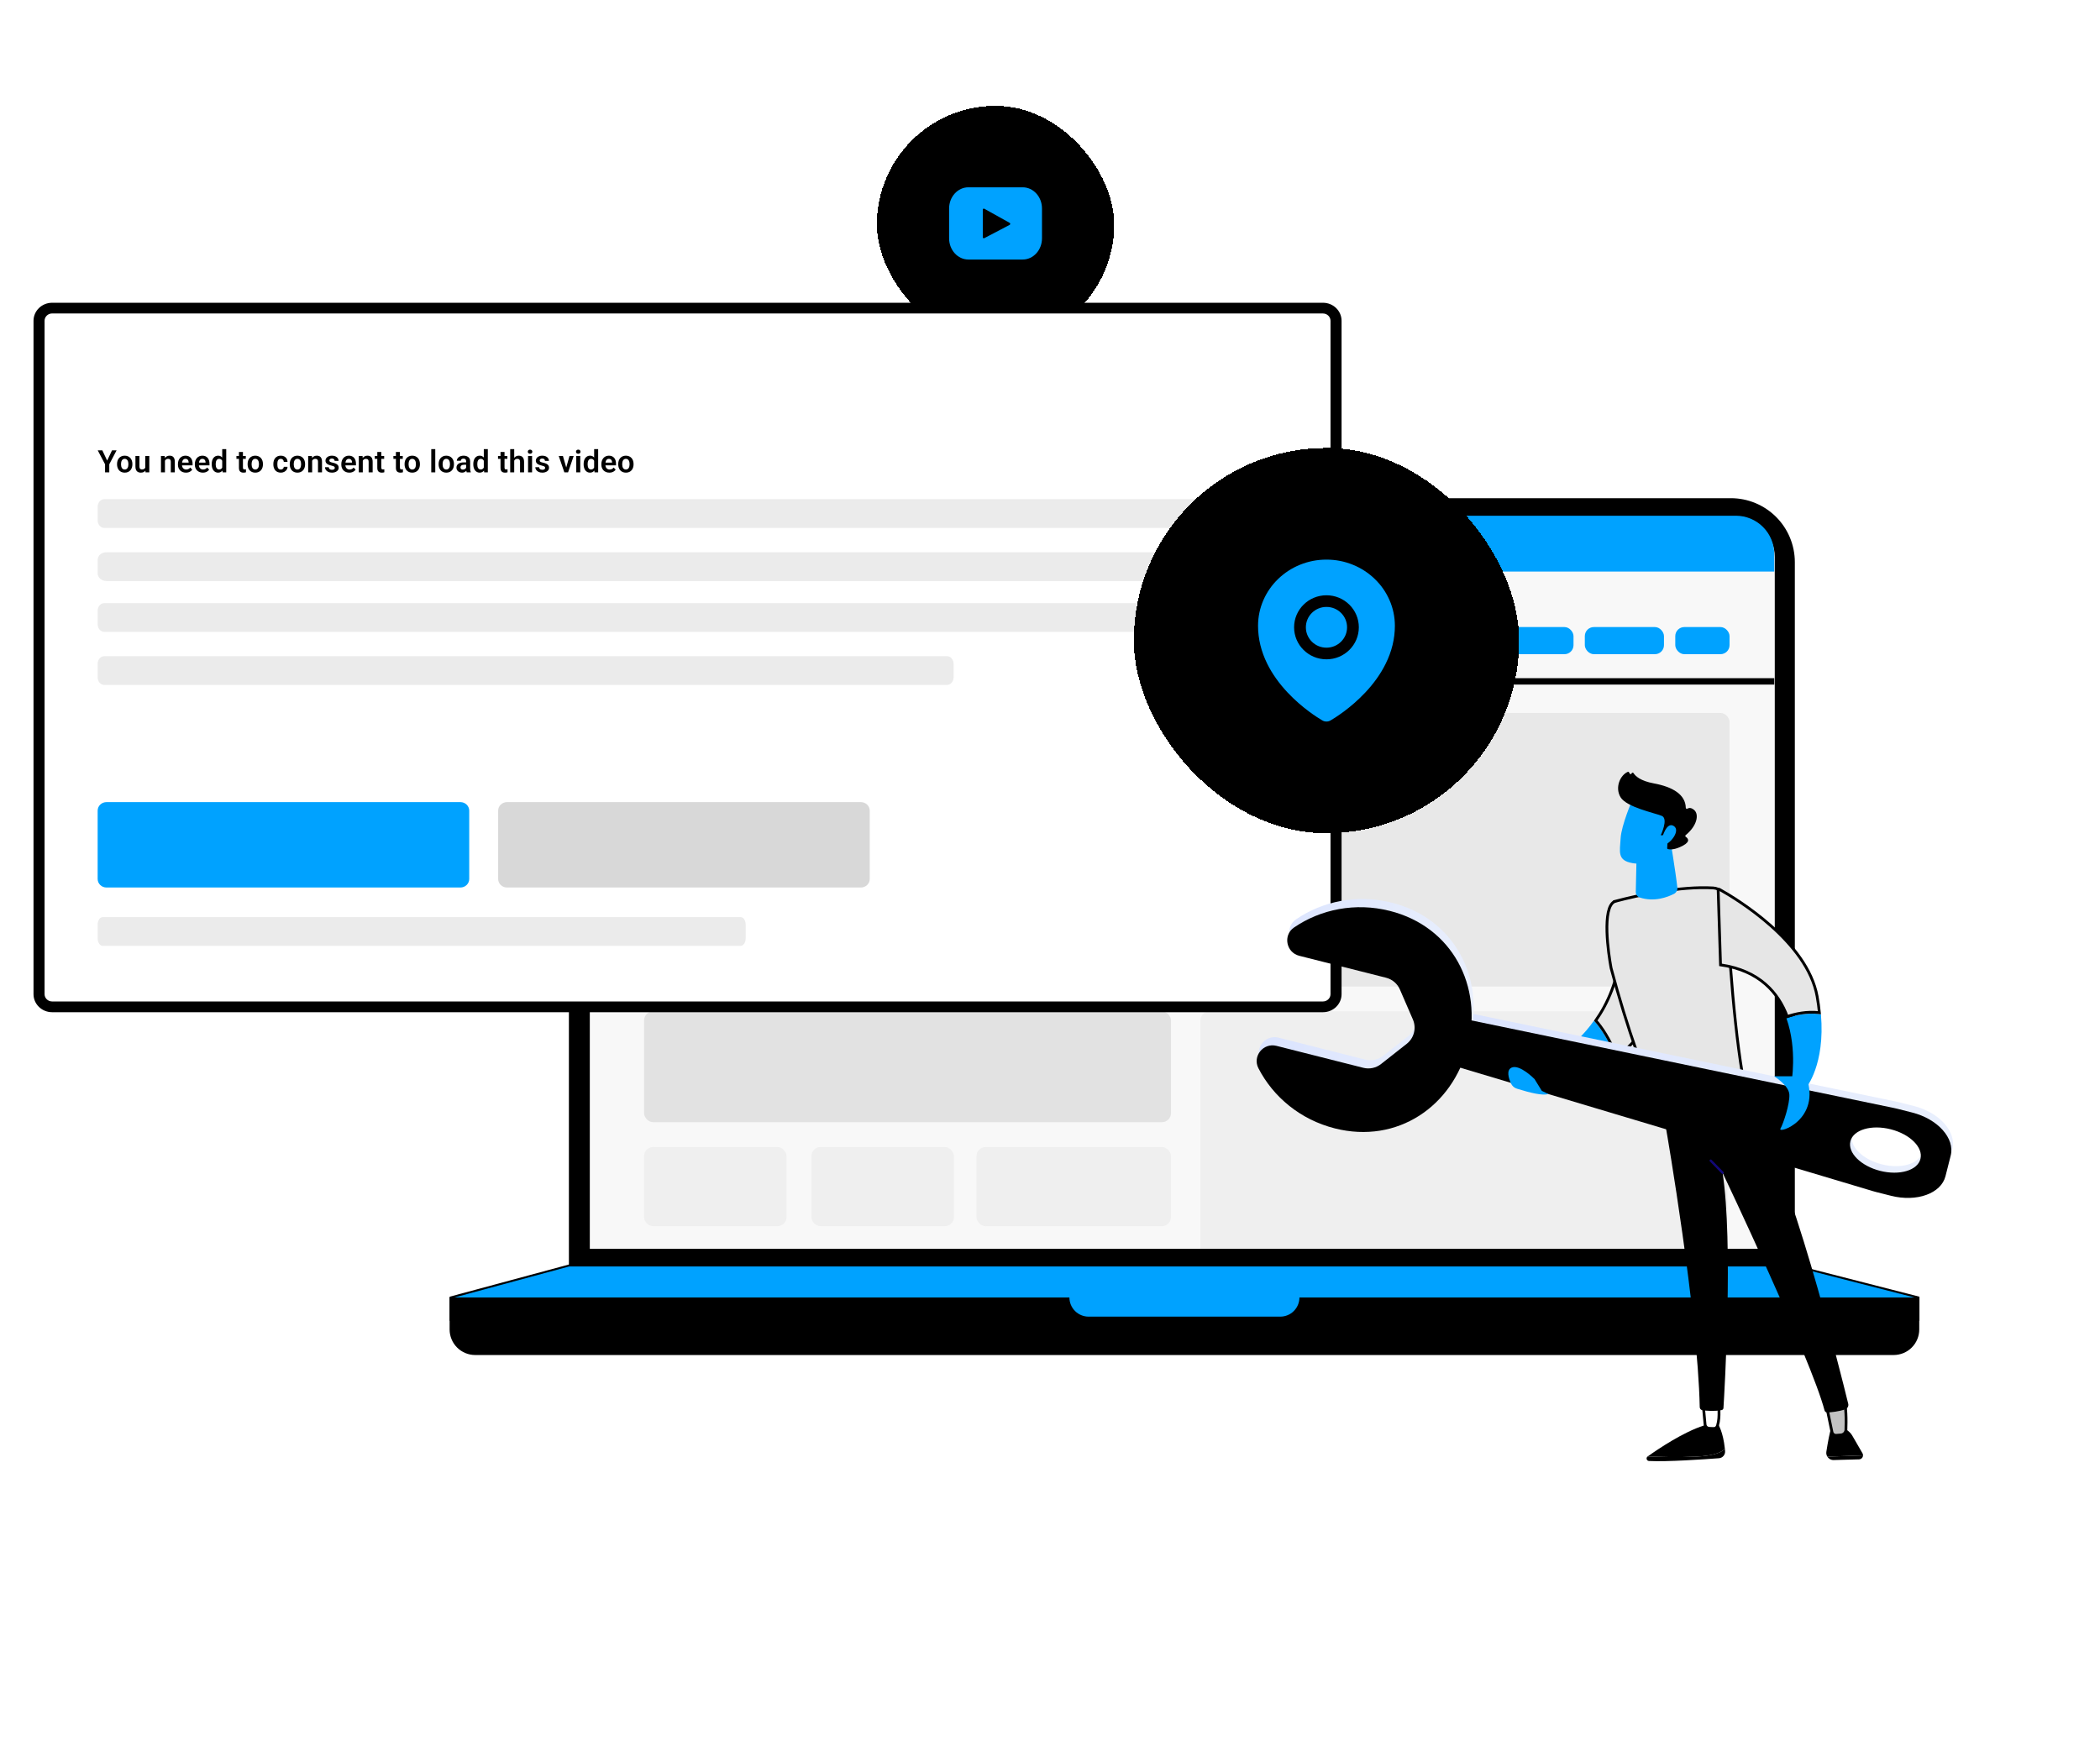
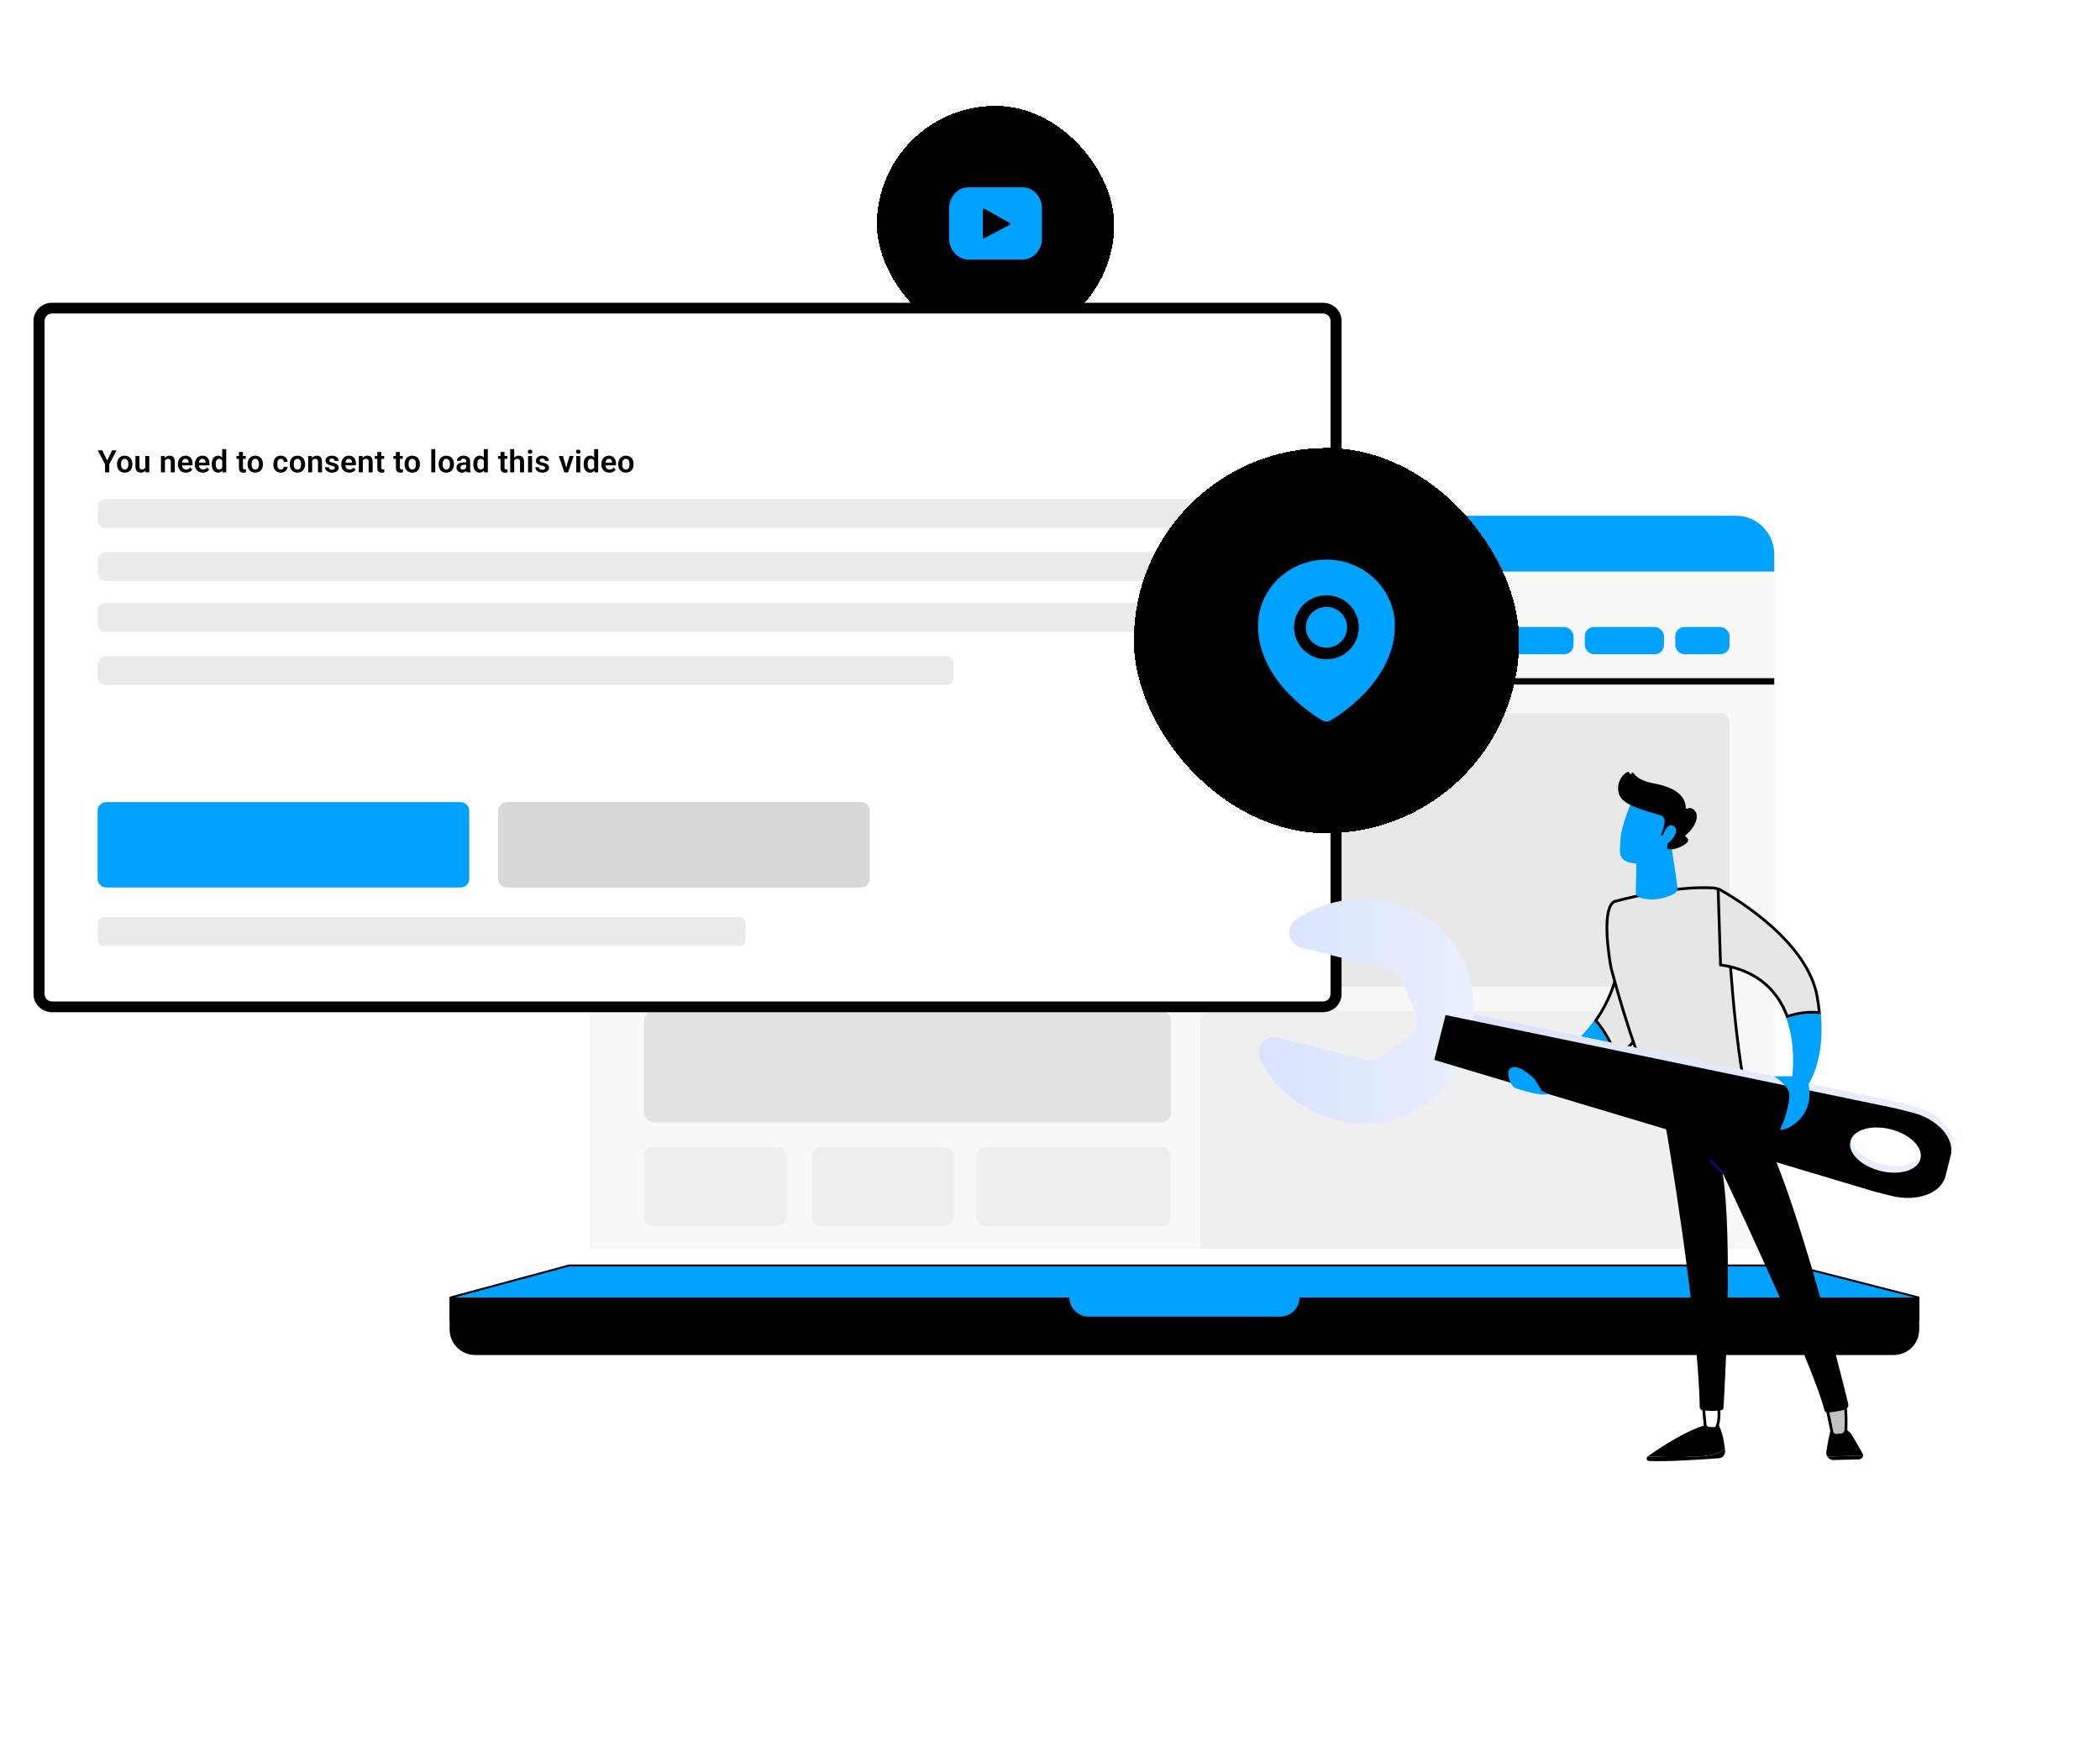
<svg xmlns="http://www.w3.org/2000/svg" width="959" height="802" viewBox="0 0 959 802" fill="none">
  <g filter="url(#filter0_ddd_104_4217)">
    <rect x="400.433" y="45.201" width="108.398" height="108.398" rx="54.199" fill="black" shape-rendering="crispEdges" />
    <path d="M467.031 82.417H442.233C437.368 82.417 433.424 86.752 433.424 92.099V105.725C433.424 111.072 437.368 115.407 442.233 115.407H467.031C471.896 115.407 475.841 111.072 475.841 105.725V92.099C475.841 86.752 471.896 82.417 467.031 82.417ZM461.073 99.575L449.475 105.655C449.166 105.817 448.809 105.57 448.809 105.193V92.653C448.809 92.271 449.175 92.024 449.485 92.196L461.083 98.656C461.428 98.849 461.422 99.392 461.073 99.575Z" fill="#00A2FF" />
  </g>
-   <path d="M259.801 256.769C259.801 252.935 260.555 249.138 262.028 245.591C263.5 242.045 265.646 238.831 268.357 236.12C271.068 233.408 274.291 231.254 277.829 229.79C281.375 228.327 285.173 227.564 289.006 227.564H790.438C794.271 227.564 798.069 228.318 801.615 229.79C805.161 231.263 808.375 233.408 811.087 236.12C813.798 238.831 815.953 242.054 817.416 245.591C818.879 249.138 819.643 252.935 819.643 256.769V578.051H259.801V256.769Z" fill="black" />
  <path d="M819.128 578.057L876.084 592.664V602.89H205.77V592.664L259.808 578.057H819.128Z" fill="#00A2FF" />
  <path d="M876.538 603.331H205.326V592.315L259.813 577.61H819.196L876.547 592.315V603.331H876.538ZM206.224 602.433H875.64V593.007L819.079 578.507H259.876L206.233 593.007V602.433H206.224Z" fill="black" />
  <path d="M216.998 618.944C215.463 618.944 213.946 618.647 212.527 618.055C211.109 617.471 209.825 616.609 208.739 615.523C207.652 614.437 206.79 613.153 206.207 611.734C205.623 610.316 205.318 608.799 205.318 607.263V592.656H488.363C488.363 594.982 489.288 597.208 490.931 598.851C492.574 600.494 494.8 601.419 497.117 601.419H584.66C586.985 601.419 589.211 600.494 590.845 598.851C592.488 597.208 593.413 594.982 593.404 592.656H876.458V607.263C876.458 608.799 876.153 610.316 875.569 611.734C874.986 613.153 874.124 614.437 873.037 615.523C871.951 616.609 870.667 617.471 869.249 618.055C867.83 618.638 866.313 618.944 864.778 618.944H216.998Z" fill="black" />
  <path d="M269.346 254.359C269.346 249.715 271.195 245.268 274.482 241.986C277.769 238.705 282.231 236.858 286.874 236.858H792.953C797.605 236.858 802.059 238.705 805.345 241.986C808.632 245.268 810.481 249.724 810.481 254.359V570.421H269.346V254.359Z" fill="#F8F8F8" />
  <path d="M269.217 253.096C269.217 248.446 271.066 243.993 274.352 240.707C277.638 237.421 282.1 235.571 286.741 235.571H792.716C795.014 235.571 797.294 236.029 799.422 236.909C801.55 237.789 803.48 239.082 805.105 240.707C806.73 242.332 808.023 244.262 808.903 246.39C809.782 248.517 810.231 250.798 810.231 253.096V261.068H269.217V253.096Z" fill="#00A2FF" />
  <path d="M295.385 244.075C295.941 244.075 296.498 244.183 297.01 244.398C297.521 244.614 297.997 244.928 298.392 245.314C298.787 245.709 299.101 246.176 299.308 246.696C299.523 247.208 299.631 247.765 299.631 248.321C299.631 248.878 299.523 249.435 299.308 249.946C299.093 250.458 298.778 250.934 298.392 251.329C297.997 251.724 297.53 252.038 297.01 252.254C296.498 252.469 295.941 252.577 295.385 252.577C294.828 252.577 294.271 252.469 293.76 252.254C293.248 252.038 292.772 251.724 292.377 251.329C291.982 250.934 291.668 250.467 291.452 249.946C291.237 249.435 291.129 248.878 291.129 248.321C291.129 247.765 291.237 247.208 291.452 246.696C291.668 246.185 291.982 245.709 292.377 245.314C292.772 244.919 293.239 244.605 293.76 244.398C294.271 244.183 294.828 244.075 295.385 244.075Z" fill="white" />
  <path d="M309.543 244.075C310.1 244.075 310.656 244.183 311.168 244.398C311.68 244.614 312.156 244.928 312.551 245.314C312.946 245.709 313.26 246.176 313.475 246.696C313.691 247.208 313.799 247.765 313.799 248.321C313.799 248.878 313.691 249.435 313.475 249.946C313.26 250.458 312.946 250.934 312.551 251.329C312.156 251.724 311.689 252.038 311.168 252.254C310.656 252.469 310.1 252.577 309.543 252.577C308.987 252.577 308.43 252.469 307.918 252.254C307.406 252.038 306.931 251.724 306.536 251.329C306.141 250.934 305.826 250.467 305.62 249.946C305.404 249.435 305.297 248.878 305.297 248.321C305.297 247.765 305.404 247.208 305.62 246.696C305.835 246.185 306.15 245.709 306.536 245.314C306.931 244.919 307.397 244.605 307.918 244.398C308.43 244.183 308.987 244.075 309.543 244.075Z" fill="white" />
  <path d="M323.727 244.075C324.283 244.075 324.84 244.183 325.352 244.398C325.863 244.614 326.339 244.928 326.734 245.314C327.129 245.709 327.444 246.176 327.65 246.696C327.866 247.208 327.973 247.765 327.973 248.321C327.973 248.878 327.866 249.435 327.65 249.946C327.435 250.458 327.12 250.934 326.734 251.329C326.339 251.724 325.872 252.038 325.352 252.254C324.84 252.469 324.283 252.577 323.727 252.577C323.17 252.577 322.613 252.469 322.102 252.254C321.59 252.038 321.114 251.724 320.719 251.329C320.324 250.934 320.01 250.467 319.803 249.946C319.588 249.435 319.48 248.878 319.48 248.321C319.48 247.765 319.588 247.208 319.803 246.696C320.019 246.185 320.333 245.709 320.719 245.314C321.114 244.919 321.581 244.605 322.102 244.398C322.613 244.183 323.17 244.075 323.727 244.075Z" fill="white" />
  <path d="M810.24 309.783H269.217V312.701H810.24V309.783Z" fill="black" />
  <path d="M293.098 278.166H319.161V289.218C319.161 296.032 313.63 301.563 306.816 301.563H305.451C298.637 301.563 293.107 296.032 293.107 289.218V278.166H293.098Z" fill="#00A2FF" />
  <rect x="294.13" y="461.987" width="240.62" height="50.602" rx="4.131" fill="#D9D9D9" fill-opacity="0.7" />
  <rect x="294.13" y="523.949" width="65.06" height="36.145" rx="4.131" fill="#D9D9D9" fill-opacity="0.3" />
  <rect x="370.55" y="523.949" width="65.06" height="36.145" rx="4.131" fill="#D9D9D9" fill-opacity="0.3" />
  <rect x="445.938" y="523.949" width="88.812" height="36.145" rx="4.131" fill="#D9D9D9" fill-opacity="0.3" />
  <path d="M548.175 466.118C548.175 463.837 550.025 461.987 552.306 461.987H784.664C786.945 461.987 788.795 463.837 788.795 466.118V570.421H548.175V466.118Z" fill="#D9D9D9" fill-opacity="0.3" />
  <rect x="331.308" y="286.428" width="127.022" height="12.392" rx="4.131" fill="#00A2FF" />
  <rect x="723.735" y="286.428" width="36.145" height="12.392" rx="4.131" fill="#00A2FF" />
  <rect x="765.043" y="286.428" width="24.785" height="12.392" rx="4.131" fill="#00A2FF" />
  <rect x="624.595" y="286.428" width="93.976" height="12.392" rx="4.131" fill="#00A2FF" />
  <rect x="293.098" y="325.671" width="496.73" height="124.957" rx="4.131" fill="#D9D9D9" fill-opacity="0.5" />
  <path d="M602.661 140.739H25.282C21.353 140.739 18.172 143.325 18.172 146.517V454.114C18.172 457.306 21.353 459.892 25.282 459.892H602.661C606.59 459.892 609.772 457.306 609.772 454.114V146.527C609.772 143.335 606.59 140.749 602.661 140.749V140.739Z" fill="white" />
  <path d="M604.146 462.356H23.798C19.111 462.356 15.303 458.67 15.303 454.124V146.527C15.303 141.992 19.111 138.295 23.798 138.295H604.156C608.843 138.295 612.651 141.982 612.651 146.527V454.124C612.651 458.659 608.843 462.356 604.156 462.356H604.146ZM23.798 143.184C21.899 143.184 20.353 144.679 20.353 146.517V454.114C20.353 455.953 21.899 457.447 23.798 457.447H604.156C606.055 457.447 607.6 455.953 607.6 454.114V146.527C607.6 144.689 606.055 143.194 604.156 143.194H23.798V143.184Z" fill="black" />
  <path d="M579.916 228.017H47.624C45.951 228.017 44.594 229.583 44.594 231.515V237.649C44.594 239.581 45.951 241.148 47.624 241.148H579.916C581.589 241.148 582.945 239.581 582.945 237.649V231.515C582.945 229.583 581.589 228.017 579.916 228.017Z" fill="#DDDDDD" fill-opacity="0.6" />
  <path d="M579.916 275.489H47.624C45.951 275.489 44.594 277.055 44.594 278.987V285.121C44.594 287.053 45.951 288.619 47.624 288.619H579.916C581.589 288.619 582.945 287.053 582.945 285.121V278.987C582.945 277.055 581.589 275.489 579.916 275.489Z" fill="#DDDDDD" fill-opacity="0.6" />
  <path d="M553.721 252.258H48.568C46.373 252.258 44.594 253.824 44.594 255.756V261.89C44.594 263.822 46.373 265.389 48.568 265.389H553.721C555.915 265.389 557.694 263.822 557.694 261.89V255.756C557.694 253.824 555.915 252.258 553.721 252.258Z" fill="#DDDDDD" fill-opacity="0.6" />
  <path d="M432.452 299.73H47.621C45.95 299.73 44.594 301.296 44.594 303.228V309.362C44.594 311.294 45.95 312.86 47.621 312.86H432.452C434.124 312.86 435.48 311.294 435.48 309.362V303.228C435.48 301.296 434.124 299.73 432.452 299.73Z" fill="#DDDDDD" fill-opacity="0.6" />
  <path d="M338.244 418.915H46.886C45.62 418.915 44.594 420.481 44.594 422.413V428.547C44.594 430.479 45.62 432.045 46.886 432.045H338.244C339.51 432.045 340.536 430.479 340.536 428.547V422.413C340.536 420.481 339.51 418.915 338.244 418.915Z" fill="#DDDDDD" fill-opacity="0.6" />
  <path d="M48.635 366.392H210.241C212.473 366.392 214.281 368.14 214.281 370.291V401.501C214.281 403.653 212.473 405.4 210.241 405.4H48.635C46.402 405.4 44.594 403.653 44.594 401.501V370.291C44.594 368.14 46.402 366.392 48.635 366.392Z" fill="#00A2FF" />
  <path d="M231.532 366.393H393.139C395.371 366.393 397.179 368.14 397.179 370.291V401.502C397.179 403.653 395.371 405.4 393.139 405.4H231.532C229.3 405.4 227.492 403.653 227.492 401.502V370.291C227.492 368.14 229.3 366.393 231.532 366.393Z" fill="#D8D8D8" />
  <path d="M494.304 418.521L489.052 413.269L487.264 415.046L494.304 422.086L509.414 406.976L507.637 405.199L494.304 418.521Z" fill="white" />
  <path d="M46.728 205.703L48.937 210.391L51.161 205.703H53.246L49.904 212.076V215.756H47.978V212.076L44.629 205.703H46.728ZM53.449 212.097V211.952C53.449 211.404 53.527 210.9 53.683 210.439C53.84 209.975 54.068 209.572 54.367 209.231C54.666 208.891 55.032 208.626 55.465 208.437C55.898 208.244 56.39 208.147 56.942 208.147C57.504 208.147 58.001 208.244 58.434 208.437C58.871 208.626 59.239 208.891 59.538 209.231C59.838 209.572 60.066 209.975 60.222 210.439C60.379 210.9 60.457 211.404 60.457 211.952V212.097C60.457 212.64 60.379 213.144 60.222 213.609C60.066 214.069 59.838 214.472 59.538 214.817C59.239 215.158 58.873 215.422 58.441 215.611C58.008 215.8 57.513 215.894 56.956 215.894C56.404 215.894 55.909 215.8 55.472 215.611C55.034 215.422 54.666 215.158 54.367 214.817C54.068 214.472 53.84 214.069 53.683 213.609C53.527 213.144 53.449 212.64 53.449 212.097ZM55.272 211.952V212.097C55.272 212.423 55.304 212.729 55.368 213.015C55.433 213.3 55.532 213.551 55.665 213.767C55.798 213.984 55.971 214.154 56.183 214.278C56.399 214.398 56.657 214.458 56.956 214.458C57.251 214.458 57.504 214.398 57.716 214.278C57.927 214.154 58.1 213.984 58.233 213.767C58.372 213.551 58.473 213.3 58.537 213.015C58.602 212.729 58.634 212.423 58.634 212.097V211.952C58.634 211.629 58.602 211.328 58.537 211.047C58.473 210.762 58.372 210.511 58.233 210.294C58.1 210.074 57.925 209.901 57.709 209.777C57.497 209.648 57.242 209.583 56.942 209.583C56.648 209.583 56.395 209.648 56.183 209.777C55.971 209.901 55.798 210.074 55.665 210.294C55.532 210.511 55.433 210.762 55.368 211.047C55.304 211.328 55.272 211.629 55.272 211.952ZM66.342 213.982V208.285H68.179V215.756H66.453L66.342 213.982ZM66.577 212.435L67.143 212.421C67.143 212.923 67.088 213.385 66.977 213.809C66.867 214.232 66.694 214.601 66.46 214.914C66.229 215.222 65.937 215.464 65.583 215.639C65.228 215.809 64.809 215.894 64.326 215.894C63.958 215.894 63.622 215.843 63.318 215.742C63.014 215.636 62.752 215.473 62.531 215.252C62.315 215.026 62.147 214.739 62.027 214.389C61.907 214.034 61.847 213.609 61.847 213.112V208.285H63.67V213.125C63.67 213.374 63.698 213.581 63.753 213.747C63.813 213.912 63.893 214.048 63.995 214.154C64.1 214.255 64.222 214.329 64.361 214.375C64.503 214.416 64.655 214.437 64.816 214.437C65.258 214.437 65.606 214.35 65.859 214.175C66.117 213.995 66.301 213.756 66.411 213.457C66.522 213.153 66.577 212.812 66.577 212.435ZM75.33 209.88V215.756H73.507V208.285H75.22L75.33 209.88ZM75.04 211.751H74.502C74.506 211.208 74.58 210.716 74.723 210.274C74.865 209.832 75.066 209.452 75.323 209.135C75.586 208.817 75.897 208.573 76.255 208.403C76.615 208.232 77.015 208.147 77.457 208.147C77.816 208.147 78.14 208.198 78.43 208.299C78.72 208.4 78.969 208.561 79.176 208.782C79.388 209.003 79.549 209.293 79.659 209.652C79.775 210.007 79.832 210.444 79.832 210.964V215.756H77.995V210.95C77.995 210.61 77.945 210.341 77.844 210.143C77.747 209.945 77.604 209.804 77.415 209.721C77.231 209.639 77.004 209.597 76.732 209.597C76.451 209.597 76.205 209.655 75.993 209.77C75.786 209.88 75.611 210.034 75.468 210.232C75.33 210.43 75.224 210.658 75.151 210.916C75.077 211.174 75.04 211.452 75.04 211.751ZM84.91 215.894C84.343 215.894 83.835 215.802 83.384 215.618C82.933 215.434 82.548 215.178 82.231 214.851C81.918 214.52 81.676 214.136 81.506 213.698C81.34 213.257 81.257 212.782 81.257 212.276V212C81.257 211.425 81.34 210.902 81.506 210.433C81.671 209.958 81.906 209.551 82.21 209.21C82.514 208.87 82.877 208.607 83.301 208.423C83.724 208.239 84.192 208.147 84.702 208.147C85.232 208.147 85.699 208.237 86.104 208.416C86.509 208.591 86.847 208.84 87.119 209.162C87.391 209.484 87.595 209.871 87.734 210.322C87.872 210.769 87.941 211.263 87.941 211.807V212.573H82.086V211.316H86.145V211.178C86.136 210.888 86.081 210.624 85.98 210.384C85.879 210.14 85.722 209.947 85.51 209.804C85.299 209.657 85.025 209.583 84.689 209.583C84.417 209.583 84.18 209.643 83.977 209.763C83.779 209.878 83.614 210.044 83.48 210.26C83.351 210.472 83.255 210.725 83.19 211.019C83.126 211.314 83.094 211.641 83.094 212V212.276C83.094 212.589 83.135 212.879 83.218 213.146C83.305 213.413 83.432 213.645 83.598 213.843C83.768 214.037 83.971 214.189 84.205 214.299C84.445 214.405 84.716 214.458 85.02 214.458C85.402 214.458 85.747 214.384 86.056 214.237C86.369 214.085 86.64 213.862 86.871 213.567L87.789 214.52C87.632 214.75 87.421 214.971 87.153 215.183C86.891 215.395 86.574 215.567 86.201 215.701C85.828 215.83 85.397 215.894 84.91 215.894ZM92.632 215.894C92.065 215.894 91.557 215.802 91.106 215.618C90.654 215.434 90.27 215.178 89.953 214.851C89.639 214.52 89.398 214.136 89.228 213.698C89.062 213.257 88.979 212.782 88.979 212.276V212C88.979 211.425 89.062 210.902 89.228 210.433C89.393 209.958 89.628 209.551 89.932 209.21C90.236 208.87 90.599 208.607 91.023 208.423C91.446 208.239 91.913 208.147 92.424 208.147C92.954 208.147 93.421 208.237 93.826 208.416C94.231 208.591 94.569 208.84 94.841 209.162C95.113 209.484 95.317 209.871 95.456 210.322C95.594 210.769 95.663 211.263 95.663 211.807V212.573H89.808V211.316H93.867V211.178C93.858 210.888 93.803 210.624 93.702 210.384C93.6 210.14 93.444 209.947 93.232 209.804C93.02 209.657 92.747 209.583 92.411 209.583C92.139 209.583 91.902 209.643 91.699 209.763C91.501 209.878 91.336 210.044 91.202 210.26C91.073 210.472 90.977 210.725 90.912 211.019C90.848 211.314 90.816 211.641 90.816 212V212.276C90.816 212.589 90.857 212.879 90.94 213.146C91.027 213.413 91.154 213.645 91.32 213.843C91.49 214.037 91.692 214.189 91.927 214.299C92.167 214.405 92.438 214.458 92.742 214.458C93.124 214.458 93.469 214.384 93.778 214.237C94.091 214.085 94.362 213.862 94.592 213.567L95.511 214.52C95.354 214.75 95.142 214.971 94.876 215.183C94.613 215.395 94.296 215.567 93.923 215.701C93.55 215.83 93.119 215.894 92.632 215.894ZM101.479 214.168V205.151H103.316V215.756H101.658L101.479 214.168ZM96.68 212.11V211.965C96.68 211.395 96.745 210.877 96.874 210.412C97.007 209.942 97.2 209.54 97.454 209.204C97.707 208.868 98.013 208.607 98.372 208.423C98.736 208.239 99.147 208.147 99.608 208.147C100.054 208.147 100.443 208.237 100.775 208.416C101.111 208.596 101.396 208.851 101.631 209.183C101.87 209.514 102.061 209.908 102.204 210.364C102.347 210.815 102.45 211.312 102.515 211.855V212.248C102.45 212.778 102.347 213.263 102.204 213.705C102.061 214.147 101.87 214.534 101.631 214.865C101.396 215.192 101.111 215.445 100.775 215.625C100.439 215.804 100.045 215.894 99.594 215.894C99.138 215.894 98.729 215.8 98.365 215.611C98.006 215.422 97.7 215.158 97.447 214.817C97.198 214.476 97.007 214.076 96.874 213.616C96.745 213.155 96.68 212.654 96.68 212.11ZM98.51 211.965V212.11C98.51 212.433 98.538 212.734 98.593 213.015C98.648 213.296 98.738 213.544 98.862 213.761C98.986 213.972 99.145 214.138 99.338 214.258C99.536 214.377 99.776 214.437 100.057 214.437C100.416 214.437 100.71 214.359 100.94 214.202C101.175 214.041 101.357 213.823 101.486 213.547C101.615 213.266 101.698 212.95 101.734 212.601V211.517C101.716 211.24 101.668 210.985 101.589 210.75C101.516 210.515 101.41 210.313 101.272 210.143C101.138 209.972 100.973 209.839 100.775 209.742C100.577 209.645 100.342 209.597 100.07 209.597C99.79 209.597 99.55 209.659 99.352 209.784C99.154 209.903 98.993 210.071 98.869 210.288C98.745 210.504 98.653 210.755 98.593 211.04C98.538 211.326 98.51 211.634 98.51 211.965ZM112.248 208.285V209.597H107.968V208.285H112.248ZM109.114 206.449H110.943V213.602C110.943 213.823 110.973 213.993 111.033 214.113C111.093 214.232 111.183 214.313 111.303 214.354C111.422 214.396 111.565 214.416 111.731 214.416C111.85 214.416 111.961 214.41 112.062 214.396C112.163 214.382 112.248 214.368 112.317 214.354L112.324 215.721C112.172 215.772 112 215.814 111.807 215.846C111.618 215.878 111.404 215.894 111.164 215.894C110.755 215.894 110.396 215.825 110.087 215.687C109.779 215.544 109.54 215.316 109.369 215.003C109.199 214.686 109.114 214.267 109.114 213.747V206.449ZM113.073 212.097V211.952C113.073 211.404 113.151 210.9 113.307 210.439C113.464 209.975 113.692 209.572 113.991 209.231C114.29 208.891 114.656 208.626 115.089 208.437C115.522 208.244 116.014 208.147 116.566 208.147C117.128 208.147 117.625 208.244 118.058 208.437C118.495 208.626 118.863 208.891 119.163 209.231C119.462 209.572 119.69 209.975 119.846 210.439C120.003 210.9 120.081 211.404 120.081 211.952V212.097C120.081 212.64 120.003 213.144 119.846 213.609C119.69 214.069 119.462 214.472 119.163 214.817C118.863 215.158 118.497 215.422 118.065 215.611C117.632 215.8 117.137 215.894 116.58 215.894C116.028 215.894 115.533 215.8 115.096 215.611C114.658 215.422 114.29 215.158 113.991 214.817C113.692 214.472 113.464 214.069 113.307 213.609C113.151 213.144 113.073 212.64 113.073 212.097ZM114.896 211.952V212.097C114.896 212.423 114.928 212.729 114.992 213.015C115.057 213.3 115.156 213.551 115.289 213.767C115.423 213.984 115.595 214.154 115.807 214.278C116.023 214.398 116.281 214.458 116.58 214.458C116.875 214.458 117.128 214.398 117.34 214.278C117.551 214.154 117.724 213.984 117.858 213.767C117.996 213.551 118.097 213.3 118.161 213.015C118.226 212.729 118.258 212.423 118.258 212.097V211.952C118.258 211.629 118.226 211.328 118.161 211.047C118.097 210.762 117.996 210.511 117.858 210.294C117.724 210.074 117.549 209.901 117.333 209.777C117.121 209.648 116.866 209.583 116.566 209.583C116.272 209.583 116.019 209.648 115.807 209.777C115.595 209.901 115.423 210.074 115.289 210.294C115.156 210.511 115.057 210.762 114.992 211.047C114.928 211.328 114.896 211.629 114.896 211.952ZM128.22 214.458C128.478 214.458 128.708 214.407 128.91 214.306C129.113 214.205 129.274 214.062 129.394 213.878C129.518 213.694 129.585 213.48 129.594 213.236H131.313C131.304 213.742 131.161 214.196 130.885 214.596C130.609 214.996 130.24 215.314 129.78 215.549C129.324 215.779 128.814 215.894 128.247 215.894C127.672 215.894 127.17 215.797 126.742 215.604C126.314 215.411 125.957 215.141 125.672 214.796C125.391 214.451 125.179 214.051 125.037 213.595C124.899 213.139 124.83 212.651 124.83 212.131V211.91C124.83 211.39 124.899 210.902 125.037 210.446C125.179 209.991 125.391 209.59 125.672 209.245C125.957 208.9 126.314 208.63 126.742 208.437C127.17 208.244 127.67 208.147 128.24 208.147C128.843 208.147 129.373 208.265 129.829 208.499C130.289 208.734 130.648 209.065 130.906 209.494C131.168 209.922 131.304 210.426 131.313 211.006H129.594C129.585 210.739 129.525 210.499 129.414 210.288C129.304 210.076 129.147 209.906 128.945 209.777C128.742 209.648 128.496 209.583 128.206 209.583C127.898 209.583 127.64 209.648 127.433 209.777C127.23 209.906 127.071 210.083 126.956 210.308C126.846 210.529 126.767 210.778 126.721 211.054C126.68 211.326 126.659 211.611 126.659 211.91V212.131C126.659 212.435 126.68 212.725 126.721 213.001C126.767 213.277 126.846 213.526 126.956 213.747C127.071 213.963 127.23 214.136 127.433 214.265C127.64 214.393 127.902 214.458 128.22 214.458ZM132.317 212.097V211.952C132.317 211.404 132.395 210.9 132.552 210.439C132.708 209.975 132.936 209.572 133.235 209.231C133.534 208.891 133.9 208.626 134.333 208.437C134.766 208.244 135.258 208.147 135.811 208.147C136.372 208.147 136.869 208.244 137.302 208.437C137.739 208.626 138.107 208.891 138.407 209.231C138.706 209.572 138.934 209.975 139.09 210.439C139.247 210.9 139.325 211.404 139.325 211.952V212.097C139.325 212.64 139.247 213.144 139.09 213.609C138.934 214.069 138.706 214.472 138.407 214.817C138.107 215.158 137.741 215.422 137.309 215.611C136.876 215.8 136.381 215.894 135.824 215.894C135.272 215.894 134.777 215.8 134.34 215.611C133.903 215.422 133.534 215.158 133.235 214.817C132.936 214.472 132.708 214.069 132.552 213.609C132.395 213.144 132.317 212.64 132.317 212.097ZM134.14 211.952V212.097C134.14 212.423 134.172 212.729 134.236 213.015C134.301 213.3 134.4 213.551 134.533 213.767C134.667 213.984 134.839 214.154 135.051 214.278C135.267 214.398 135.525 214.458 135.824 214.458C136.119 214.458 136.372 214.398 136.584 214.278C136.796 214.154 136.968 213.984 137.102 213.767C137.24 213.551 137.341 213.3 137.405 213.015C137.47 212.729 137.502 212.423 137.502 212.097V211.952C137.502 211.629 137.47 211.328 137.405 211.047C137.341 210.762 137.24 210.511 137.102 210.294C136.968 210.074 136.793 209.901 136.577 209.777C136.365 209.648 136.11 209.583 135.811 209.583C135.516 209.583 135.263 209.648 135.051 209.777C134.839 209.901 134.667 210.074 134.533 210.294C134.4 210.511 134.301 210.762 134.236 211.047C134.172 211.328 134.14 211.629 134.14 211.952ZM142.552 209.88V215.756H140.729V208.285H142.442L142.552 209.88ZM142.262 211.751H141.723C141.728 211.208 141.802 210.716 141.944 210.274C142.087 209.832 142.287 209.452 142.545 209.135C142.807 208.817 143.118 208.573 143.477 208.403C143.836 208.232 144.237 208.147 144.679 208.147C145.038 208.147 145.362 208.198 145.652 208.299C145.942 208.4 146.191 208.561 146.398 208.782C146.61 209.003 146.771 209.293 146.881 209.652C146.996 210.007 147.054 210.444 147.054 210.964V215.756H145.217V210.95C145.217 210.61 145.167 210.341 145.065 210.143C144.969 209.945 144.826 209.804 144.637 209.721C144.453 209.639 144.225 209.597 143.954 209.597C143.673 209.597 143.427 209.655 143.215 209.77C143.008 209.88 142.833 210.034 142.69 210.232C142.552 210.43 142.446 210.658 142.372 210.916C142.299 211.174 142.262 211.452 142.262 211.751ZM152.884 213.712C152.884 213.556 152.842 213.415 152.76 213.291C152.677 213.167 152.52 213.054 152.29 212.953C152.065 212.847 151.733 212.748 151.296 212.656C150.909 212.573 150.552 212.469 150.226 212.345C149.899 212.221 149.618 212.071 149.383 211.896C149.149 211.717 148.964 211.507 148.831 211.268C148.702 211.024 148.638 210.743 148.638 210.426C148.638 210.117 148.704 209.827 148.838 209.556C148.971 209.279 149.165 209.038 149.418 208.831C149.671 208.619 149.979 208.453 150.343 208.334C150.707 208.209 151.116 208.147 151.572 208.147C152.207 208.147 152.753 208.251 153.208 208.458C153.669 208.665 154.021 208.95 154.265 209.314C154.509 209.673 154.631 210.078 154.631 210.529H152.808C152.808 210.331 152.762 210.152 152.67 209.991C152.582 209.83 152.447 209.701 152.262 209.604C152.078 209.503 151.846 209.452 151.565 209.452C151.312 209.452 151.098 209.494 150.923 209.576C150.753 209.659 150.624 209.767 150.536 209.901C150.449 210.034 150.405 210.182 150.405 210.343C150.405 210.462 150.428 210.571 150.474 210.667C150.525 210.759 150.605 210.845 150.716 210.923C150.826 211.001 150.976 211.072 151.165 211.137C151.358 211.201 151.595 211.263 151.876 211.323C152.433 211.434 152.918 211.581 153.333 211.765C153.752 211.945 154.078 212.184 154.313 212.483C154.548 212.782 154.665 213.164 154.665 213.629C154.665 213.961 154.594 214.265 154.451 214.541C154.309 214.812 154.101 215.049 153.83 215.252C153.558 215.454 153.234 215.613 152.856 215.728C152.479 215.839 152.053 215.894 151.579 215.894C150.893 215.894 150.313 215.772 149.839 215.528C149.365 215.28 149.006 214.967 148.762 214.589C148.518 214.207 148.396 213.811 148.396 213.402H150.143C150.157 213.692 150.235 213.924 150.378 214.099C150.52 214.274 150.7 214.4 150.916 214.479C151.137 214.552 151.369 214.589 151.613 214.589C151.89 214.589 152.122 214.552 152.311 214.479C152.5 214.4 152.642 214.297 152.739 214.168C152.836 214.034 152.884 213.883 152.884 213.712ZM159.522 215.894C158.956 215.894 158.447 215.802 157.996 215.618C157.545 215.434 157.16 215.178 156.843 214.851C156.53 214.52 156.288 214.136 156.118 213.698C155.952 213.257 155.869 212.782 155.869 212.276V212C155.869 211.425 155.952 210.902 156.118 210.433C156.284 209.958 156.518 209.551 156.822 209.21C157.126 208.87 157.49 208.607 157.913 208.423C158.337 208.239 158.804 208.147 159.315 208.147C159.844 208.147 160.311 208.237 160.716 208.416C161.121 208.591 161.46 208.84 161.731 209.162C162.003 209.484 162.208 209.871 162.346 210.322C162.484 210.769 162.553 211.263 162.553 211.807V212.573H156.698V211.316H160.758V211.178C160.749 210.888 160.693 210.624 160.592 210.384C160.491 210.14 160.334 209.947 160.123 209.804C159.911 209.657 159.637 209.583 159.301 209.583C159.029 209.583 158.792 209.643 158.59 209.763C158.392 209.878 158.226 210.044 158.093 210.26C157.964 210.472 157.867 210.725 157.803 211.019C157.738 211.314 157.706 211.641 157.706 212V212.276C157.706 212.589 157.747 212.879 157.83 213.146C157.918 213.413 158.044 213.645 158.21 213.843C158.38 214.037 158.583 214.189 158.818 214.299C159.057 214.405 159.329 214.458 159.632 214.458C160.014 214.458 160.36 214.384 160.668 214.237C160.981 214.085 161.253 213.862 161.483 213.567L162.401 214.52C162.245 214.75 162.033 214.971 161.766 215.183C161.503 215.395 161.186 215.567 160.813 215.701C160.44 215.83 160.01 215.894 159.522 215.894ZM165.676 209.88V215.756H163.854V208.285H165.566L165.676 209.88ZM165.386 211.751H164.848C164.853 211.208 164.926 210.716 165.069 210.274C165.212 209.832 165.412 209.452 165.67 209.135C165.932 208.817 166.243 208.573 166.602 208.403C166.961 208.232 167.361 208.147 167.803 208.147C168.162 208.147 168.487 208.198 168.777 208.299C169.067 208.4 169.315 208.561 169.522 208.782C169.734 209.003 169.895 209.293 170.006 209.652C170.121 210.007 170.178 210.444 170.178 210.964V215.756H168.342V210.95C168.342 210.61 168.291 210.341 168.19 210.143C168.093 209.945 167.95 209.804 167.762 209.721C167.578 209.639 167.35 209.597 167.078 209.597C166.797 209.597 166.551 209.655 166.339 209.77C166.132 209.88 165.957 210.034 165.815 210.232C165.676 210.43 165.571 210.658 165.497 210.916C165.423 211.174 165.386 211.452 165.386 211.751ZM175.435 208.285V209.597H171.154V208.285H175.435ZM172.301 206.449H174.13V213.602C174.13 213.823 174.16 213.993 174.22 214.113C174.28 214.232 174.37 214.313 174.489 214.354C174.609 214.396 174.752 214.416 174.917 214.416C175.037 214.416 175.148 214.41 175.249 214.396C175.35 214.382 175.435 214.368 175.504 214.354L175.511 215.721C175.359 215.772 175.187 215.814 174.993 215.846C174.805 215.878 174.591 215.894 174.351 215.894C173.942 215.894 173.583 215.825 173.274 215.687C172.966 215.544 172.726 215.316 172.556 215.003C172.386 214.686 172.301 214.267 172.301 213.747V206.449ZM183.933 208.285V209.597H179.652V208.285H183.933ZM180.799 206.449H182.628V213.602C182.628 213.823 182.658 213.993 182.718 214.113C182.778 214.232 182.868 214.313 182.987 214.354C183.107 214.396 183.25 214.416 183.415 214.416C183.535 214.416 183.645 214.41 183.747 214.396C183.848 214.382 183.933 214.368 184.002 214.354L184.009 215.721C183.857 215.772 183.685 215.814 183.491 215.846C183.303 215.878 183.089 215.894 182.849 215.894C182.439 215.894 182.08 215.825 181.772 215.687C181.464 215.544 181.224 215.316 181.054 215.003C180.884 214.686 180.799 214.267 180.799 213.747V206.449ZM184.757 212.097V211.952C184.757 211.404 184.836 210.9 184.992 210.439C185.149 209.975 185.377 209.572 185.676 209.231C185.975 208.891 186.341 208.626 186.774 208.437C187.206 208.244 187.699 208.147 188.251 208.147C188.813 208.147 189.31 208.244 189.743 208.437C190.18 208.626 190.548 208.891 190.847 209.231C191.146 209.572 191.374 209.975 191.531 210.439C191.687 210.9 191.766 211.404 191.766 211.952V212.097C191.766 212.64 191.687 213.144 191.531 213.609C191.374 214.069 191.146 214.472 190.847 214.817C190.548 215.158 190.182 215.422 189.749 215.611C189.317 215.8 188.822 215.894 188.265 215.894C187.713 215.894 187.218 215.8 186.781 215.611C186.343 215.422 185.975 215.158 185.676 214.817C185.377 214.472 185.149 214.069 184.992 213.609C184.836 213.144 184.757 212.64 184.757 212.097ZM186.58 211.952V212.097C186.58 212.423 186.613 212.729 186.677 213.015C186.741 213.3 186.84 213.551 186.974 213.767C187.107 213.984 187.28 214.154 187.492 214.278C187.708 214.398 187.966 214.458 188.265 214.458C188.56 214.458 188.813 214.398 189.024 214.278C189.236 214.154 189.409 213.984 189.542 213.767C189.68 213.551 189.782 213.3 189.846 213.015C189.911 212.729 189.943 212.423 189.943 212.097V211.952C189.943 211.629 189.911 211.328 189.846 211.047C189.782 210.762 189.68 210.511 189.542 210.294C189.409 210.074 189.234 209.901 189.018 209.777C188.806 209.648 188.55 209.583 188.251 209.583C187.957 209.583 187.703 209.648 187.492 209.777C187.28 209.901 187.107 210.074 186.974 210.294C186.84 210.511 186.741 210.762 186.677 211.047C186.613 211.328 186.58 211.629 186.58 211.952ZM198.772 205.151V215.756H196.942V205.151H198.772ZM200.301 212.097V211.952C200.301 211.404 200.379 210.9 200.535 210.439C200.692 209.975 200.92 209.572 201.219 209.231C201.518 208.891 201.884 208.626 202.317 208.437C202.75 208.244 203.242 208.147 203.794 208.147C204.356 208.147 204.853 208.244 205.286 208.437C205.723 208.626 206.091 208.891 206.391 209.231C206.69 209.572 206.918 209.975 207.074 210.439C207.231 210.9 207.309 211.404 207.309 211.952V212.097C207.309 212.64 207.231 213.144 207.074 213.609C206.918 214.069 206.69 214.472 206.391 214.817C206.091 215.158 205.725 215.422 205.293 215.611C204.86 215.8 204.365 215.894 203.808 215.894C203.256 215.894 202.761 215.8 202.324 215.611C201.886 215.422 201.518 215.158 201.219 214.817C200.92 214.472 200.692 214.069 200.535 213.609C200.379 213.144 200.301 212.64 200.301 212.097ZM202.123 211.952V212.097C202.123 212.423 202.156 212.729 202.22 213.015C202.285 213.3 202.384 213.551 202.517 213.767C202.651 213.984 202.823 214.154 203.035 214.278C203.251 214.398 203.509 214.458 203.808 214.458C204.103 214.458 204.356 214.398 204.568 214.278C204.779 214.154 204.952 213.984 205.086 213.767C205.224 213.551 205.325 213.3 205.389 213.015C205.454 212.729 205.486 212.423 205.486 212.097V211.952C205.486 211.629 205.454 211.328 205.389 211.047C205.325 210.762 205.224 210.511 205.086 210.294C204.952 210.074 204.777 209.901 204.561 209.777C204.349 209.648 204.094 209.583 203.794 209.583C203.5 209.583 203.247 209.648 203.035 209.777C202.823 209.901 202.651 210.074 202.517 210.294C202.384 210.511 202.285 210.762 202.22 211.047C202.156 211.328 202.123 211.629 202.123 211.952ZM212.863 214.168V210.723C212.863 210.469 212.819 210.251 212.732 210.067C212.644 209.882 212.511 209.74 212.331 209.639C212.152 209.537 211.924 209.487 211.648 209.487C211.404 209.487 211.19 209.528 211.005 209.611C210.826 209.694 210.688 209.811 210.591 209.963C210.494 210.11 210.446 210.281 210.446 210.474H208.616C208.616 210.166 208.69 209.873 208.837 209.597C208.985 209.316 209.194 209.068 209.466 208.851C209.742 208.63 210.071 208.458 210.453 208.334C210.84 208.209 211.272 208.147 211.751 208.147C212.317 208.147 212.821 208.244 213.263 208.437C213.71 208.626 214.06 208.911 214.313 209.293C214.57 209.675 214.699 210.156 214.699 210.736V213.995C214.699 214.368 214.722 214.688 214.768 214.955C214.819 215.217 214.893 215.445 214.989 215.639V215.756H213.132C213.045 215.567 212.978 215.328 212.932 215.038C212.886 214.743 212.863 214.453 212.863 214.168ZM213.118 211.206L213.132 212.29H211.979C211.694 212.29 211.443 212.32 211.226 212.38C211.01 212.435 210.833 212.518 210.695 212.628C210.557 212.734 210.453 212.863 210.384 213.015C210.315 213.162 210.28 213.33 210.28 213.519C210.28 213.703 210.322 213.869 210.405 214.016C210.492 214.163 210.616 214.281 210.778 214.368C210.943 214.451 211.137 214.492 211.358 214.492C211.68 214.492 211.961 214.428 212.2 214.299C212.439 214.166 212.626 214.005 212.759 213.816C212.893 213.627 212.964 213.448 212.973 213.277L213.498 214.064C213.434 214.253 213.337 214.453 213.208 214.665C213.079 214.877 212.913 215.075 212.711 215.259C212.508 215.443 212.264 215.595 211.979 215.715C211.694 215.834 211.362 215.894 210.985 215.894C210.501 215.894 210.069 215.797 209.687 215.604C209.305 215.411 209.003 215.146 208.782 214.81C208.561 214.474 208.451 214.092 208.451 213.664C208.451 213.268 208.524 212.918 208.672 212.614C208.819 212.311 209.038 212.055 209.328 211.848C209.618 211.636 209.977 211.477 210.405 211.372C210.837 211.261 211.332 211.206 211.889 211.206H213.118ZM220.937 214.168V205.151H222.773V215.756H221.116L220.937 214.168ZM216.138 212.11V211.965C216.138 211.395 216.203 210.877 216.331 210.412C216.465 209.942 216.658 209.54 216.911 209.204C217.165 208.868 217.471 208.607 217.83 208.423C218.193 208.239 218.605 208.147 219.066 208.147C219.512 208.147 219.901 208.237 220.233 208.416C220.569 208.596 220.854 208.851 221.089 209.183C221.328 209.514 221.519 209.908 221.662 210.364C221.805 210.815 221.908 211.312 221.973 211.855V212.248C221.908 212.778 221.805 213.263 221.662 213.705C221.519 214.147 221.328 214.534 221.089 214.865C220.854 215.192 220.569 215.445 220.233 215.625C219.897 215.804 219.503 215.894 219.052 215.894C218.596 215.894 218.187 215.8 217.823 215.611C217.464 215.422 217.158 215.158 216.905 214.817C216.656 214.476 216.465 214.076 216.331 213.616C216.203 213.155 216.138 212.654 216.138 212.11ZM217.968 211.965V212.11C217.968 212.433 217.995 212.734 218.051 213.015C218.106 213.296 218.196 213.544 218.32 213.761C218.444 213.972 218.603 214.138 218.796 214.258C218.994 214.377 219.234 214.437 219.514 214.437C219.874 214.437 220.168 214.359 220.398 214.202C220.633 214.041 220.815 213.823 220.944 213.547C221.073 213.266 221.155 212.95 221.192 212.601V211.517C221.174 211.24 221.126 210.985 221.047 210.75C220.974 210.515 220.868 210.313 220.73 210.143C220.596 209.972 220.43 209.839 220.233 209.742C220.035 209.645 219.8 209.597 219.528 209.597C219.248 209.597 219.008 209.659 218.81 209.784C218.612 209.903 218.451 210.071 218.327 210.288C218.203 210.504 218.111 210.755 218.051 211.04C217.995 211.326 217.968 211.634 217.968 211.965ZM231.706 208.285V209.597H227.426V208.285H231.706ZM228.572 206.449H230.401V213.602C230.401 213.823 230.431 213.993 230.491 214.113C230.551 214.232 230.641 214.313 230.76 214.354C230.88 214.396 231.023 214.416 231.189 214.416C231.308 214.416 231.419 214.41 231.52 214.396C231.621 214.382 231.706 214.368 231.775 214.354L231.782 215.721C231.63 215.772 231.458 215.814 231.264 215.846C231.076 215.878 230.862 215.894 230.622 215.894C230.213 215.894 229.854 215.825 229.545 215.687C229.237 215.544 228.997 215.316 228.827 215.003C228.657 214.686 228.572 214.267 228.572 213.747V206.449ZM234.823 205.151V215.756H232.993V205.151H234.823ZM234.533 211.751H233.994C233.994 211.231 234.063 210.752 234.202 210.315C234.34 209.878 234.535 209.498 234.788 209.176C235.042 208.849 235.343 208.596 235.693 208.416C236.047 208.237 236.439 208.147 236.867 208.147C237.235 208.147 237.569 208.2 237.868 208.306C238.172 208.407 238.432 208.571 238.648 208.796C238.864 209.022 239.03 209.316 239.145 209.68C239.265 210.039 239.325 210.476 239.325 210.992V215.756H237.488V210.978C237.488 210.633 237.437 210.361 237.336 210.163C237.235 209.961 237.09 209.816 236.901 209.728C236.717 209.641 236.489 209.597 236.218 209.597C235.923 209.597 235.67 209.655 235.458 209.77C235.246 209.88 235.072 210.034 234.933 210.232C234.8 210.43 234.699 210.658 234.63 210.916C234.565 211.174 234.533 211.452 234.533 211.751ZM242.98 208.285V215.756H241.15V208.285H242.98ZM241.026 206.331C241.026 206.06 241.118 205.834 241.302 205.655C241.491 205.475 241.744 205.385 242.062 205.385C242.379 205.385 242.63 205.475 242.814 205.655C243.003 205.834 243.097 206.06 243.097 206.331C243.097 206.598 243.003 206.821 242.814 207.001C242.63 207.181 242.379 207.27 242.062 207.27C241.744 207.27 241.491 207.181 241.302 207.001C241.118 206.821 241.026 206.598 241.026 206.331ZM248.941 213.712C248.941 213.556 248.9 213.415 248.817 213.291C248.734 213.167 248.578 213.054 248.347 212.953C248.122 212.847 247.79 212.748 247.353 212.656C246.966 212.573 246.61 212.469 246.283 212.345C245.956 212.221 245.675 212.071 245.441 211.896C245.206 211.717 245.022 211.507 244.888 211.268C244.759 211.024 244.695 210.743 244.695 210.426C244.695 210.117 244.762 209.827 244.895 209.556C245.029 209.279 245.222 209.038 245.475 208.831C245.728 208.619 246.037 208.453 246.4 208.334C246.764 208.209 247.174 208.147 247.629 208.147C248.265 208.147 248.81 208.251 249.266 208.458C249.726 208.665 250.078 208.95 250.322 209.314C250.566 209.673 250.688 210.078 250.688 210.529H248.865C248.865 210.331 248.819 210.152 248.727 209.991C248.64 209.83 248.504 209.701 248.32 209.604C248.136 209.503 247.903 209.452 247.622 209.452C247.369 209.452 247.155 209.494 246.98 209.576C246.81 209.659 246.681 209.767 246.594 209.901C246.506 210.034 246.462 210.182 246.462 210.343C246.462 210.462 246.485 210.571 246.532 210.667C246.582 210.759 246.663 210.845 246.773 210.923C246.884 211.001 247.033 211.072 247.222 211.137C247.415 211.201 247.652 211.263 247.933 211.323C248.49 211.434 248.976 211.581 249.39 211.765C249.809 211.945 250.136 212.184 250.37 212.483C250.605 212.782 250.723 213.164 250.723 213.629C250.723 213.961 250.651 214.265 250.509 214.541C250.366 214.812 250.159 215.049 249.887 215.252C249.616 215.454 249.291 215.613 248.914 215.728C248.536 215.839 248.11 215.894 247.636 215.894C246.95 215.894 246.37 215.772 245.896 215.528C245.422 215.28 245.063 214.967 244.819 214.589C244.575 214.207 244.453 213.811 244.453 213.402H246.2C246.214 213.692 246.292 213.924 246.435 214.099C246.578 214.274 246.757 214.4 246.973 214.479C247.194 214.552 247.427 214.589 247.671 214.589C247.947 214.589 248.179 214.552 248.368 214.479C248.557 214.4 248.7 214.297 248.796 214.168C248.893 214.034 248.941 213.883 248.941 213.712ZM258.337 214.375L260.077 208.285H261.982L259.421 215.756H258.261L258.337 214.375ZM257.066 208.285L258.827 214.389L258.889 215.756H257.722L255.154 208.285H257.066ZM264.988 208.285V215.756H263.159V208.285H264.988ZM263.034 206.331C263.034 206.06 263.127 205.834 263.311 205.655C263.499 205.475 263.753 205.385 264.07 205.385C264.388 205.385 264.639 205.475 264.823 205.655C265.011 205.834 265.106 206.06 265.106 206.331C265.106 206.598 265.011 206.821 264.823 207.001C264.639 207.181 264.388 207.27 264.07 207.27C263.753 207.27 263.499 207.181 263.311 207.001C263.127 206.821 263.034 206.598 263.034 206.331ZM271.323 214.168V205.151H273.159V215.756H271.502L271.323 214.168ZM266.524 212.11V211.965C266.524 211.395 266.588 210.877 266.717 210.412C266.851 209.942 267.044 209.54 267.297 209.204C267.55 208.868 267.856 208.607 268.216 208.423C268.579 208.239 268.991 208.147 269.451 208.147C269.898 208.147 270.287 208.237 270.618 208.416C270.954 208.596 271.24 208.851 271.474 209.183C271.714 209.514 271.905 209.908 272.048 210.364C272.19 210.815 272.294 211.312 272.358 211.855V212.248C272.294 212.778 272.19 213.263 272.048 213.705C271.905 214.147 271.714 214.534 271.474 214.865C271.24 215.192 270.954 215.445 270.618 215.625C270.282 215.804 269.889 215.894 269.438 215.894C268.982 215.894 268.572 215.8 268.209 215.611C267.85 215.422 267.543 215.158 267.29 214.817C267.042 214.476 266.851 214.076 266.717 213.616C266.588 213.155 266.524 212.654 266.524 212.11ZM268.354 211.965V212.11C268.354 212.433 268.381 212.734 268.436 213.015C268.492 213.296 268.581 213.544 268.706 213.761C268.83 213.972 268.989 214.138 269.182 214.258C269.38 214.377 269.619 214.437 269.9 214.437C270.259 214.437 270.554 214.359 270.784 214.202C271.019 214.041 271.201 213.823 271.329 213.547C271.458 213.266 271.541 212.95 271.578 212.601V211.517C271.56 211.24 271.511 210.985 271.433 210.75C271.359 210.515 271.254 210.313 271.115 210.143C270.982 209.972 270.816 209.839 270.618 209.742C270.42 209.645 270.186 209.597 269.914 209.597C269.633 209.597 269.394 209.659 269.196 209.784C268.998 209.903 268.837 210.071 268.713 210.288C268.588 210.504 268.496 210.755 268.436 211.04C268.381 211.326 268.354 211.634 268.354 211.965ZM278.278 215.894C277.712 215.894 277.203 215.802 276.752 215.618C276.301 215.434 275.917 215.178 275.599 214.851C275.286 214.52 275.044 214.136 274.874 213.698C274.708 213.257 274.626 212.782 274.626 212.276V212C274.626 211.425 274.708 210.902 274.874 210.433C275.04 209.958 275.275 209.551 275.578 209.21C275.882 208.87 276.246 208.607 276.669 208.423C277.093 208.239 277.56 208.147 278.071 208.147C278.6 208.147 279.068 208.237 279.473 208.416C279.878 208.591 280.216 208.84 280.488 209.162C280.759 209.484 280.964 209.871 281.102 210.322C281.24 210.769 281.309 211.263 281.309 211.807V212.573H275.454V211.316H279.514V211.178C279.505 210.888 279.45 210.624 279.348 210.384C279.247 210.14 279.091 209.947 278.879 209.804C278.667 209.657 278.393 209.583 278.057 209.583C277.786 209.583 277.549 209.643 277.346 209.763C277.148 209.878 276.982 210.044 276.849 210.26C276.72 210.472 276.623 210.725 276.559 211.019C276.494 211.314 276.462 211.641 276.462 212V212.276C276.462 212.589 276.504 212.879 276.587 213.146C276.674 213.413 276.801 213.645 276.966 213.843C277.137 214.037 277.339 214.189 277.574 214.299C277.813 214.405 278.085 214.458 278.389 214.458C278.771 214.458 279.116 214.384 279.424 214.237C279.737 214.085 280.009 213.862 280.239 213.567L281.157 214.52C281.001 214.75 280.789 214.971 280.522 215.183C280.26 215.395 279.942 215.567 279.569 215.701C279.196 215.83 278.766 215.894 278.278 215.894ZM282.32 212.097V211.952C282.32 211.404 282.398 210.9 282.555 210.439C282.711 209.975 282.939 209.572 283.238 209.231C283.537 208.891 283.903 208.626 284.336 208.437C284.769 208.244 285.261 208.147 285.814 208.147C286.375 208.147 286.872 208.244 287.305 208.437C287.742 208.626 288.111 208.891 288.41 209.231C288.709 209.572 288.937 209.975 289.093 210.439C289.25 210.9 289.328 211.404 289.328 211.952V212.097C289.328 212.64 289.25 213.144 289.093 213.609C288.937 214.069 288.709 214.472 288.41 214.817C288.111 215.158 287.745 215.422 287.312 215.611C286.879 215.8 286.384 215.894 285.827 215.894C285.275 215.894 284.78 215.8 284.343 215.611C283.906 215.422 283.537 215.158 283.238 214.817C282.939 214.472 282.711 214.069 282.555 213.609C282.398 213.144 282.32 212.64 282.32 212.097ZM284.143 211.952V212.097C284.143 212.423 284.175 212.729 284.239 213.015C284.304 213.3 284.403 213.551 284.536 213.767C284.67 213.984 284.842 214.154 285.054 214.278C285.271 214.398 285.528 214.458 285.827 214.458C286.122 214.458 286.375 214.398 286.587 214.278C286.799 214.154 286.971 213.984 287.105 213.767C287.243 213.551 287.344 213.3 287.409 213.015C287.473 212.729 287.505 212.423 287.505 212.097V211.952C287.505 211.629 287.473 211.328 287.409 211.047C287.344 210.762 287.243 210.511 287.105 210.294C286.971 210.074 286.796 209.901 286.58 209.777C286.368 209.648 286.113 209.583 285.814 209.583C285.519 209.583 285.266 209.648 285.054 209.777C284.842 209.901 284.67 210.074 284.536 210.294C284.403 210.511 284.304 210.762 284.239 211.047C284.175 211.328 284.143 211.629 284.143 211.952Z" fill="black" />
  <g filter="url(#filter1_ddd_104_4217)">
    <rect x="517.758" y="199.508" width="175.987" height="175.987" rx="87.993" fill="black" shape-rendering="crispEdges" />
    <path d="M605.751 272.129C603.24 272.129 600.88 273.093 599.099 274.855C598.224 275.718 597.531 276.745 597.058 277.874C596.585 279.004 596.343 280.215 596.345 281.438C596.345 283.923 597.327 286.259 599.099 288.021C599.972 288.887 601.009 289.573 602.15 290.041C603.292 290.509 604.516 290.749 605.751 290.747C608.263 290.747 610.623 289.775 612.403 288.021C614.184 286.259 615.158 283.923 615.158 281.438C615.158 278.953 614.184 276.617 612.403 274.855C610.623 273.093 608.263 272.129 605.751 272.129ZM634.526 268.979C632.945 265.37 630.665 262.104 627.815 259.362C624.956 256.596 621.586 254.401 617.888 252.896C614.041 251.316 609.959 250.519 605.751 250.519C601.543 250.519 597.462 251.316 593.615 252.887C589.894 254.408 586.56 256.586 583.687 259.354C580.839 262.097 578.56 265.363 576.977 268.97C575.339 272.711 574.507 276.684 574.507 280.773C574.507 286.641 575.927 292.484 578.715 298.119C580.958 302.649 584.091 307.063 588.038 311.26C594.782 318.425 601.854 322.805 603.862 323.977C604.431 324.31 605.081 324.485 605.743 324.484C606.398 324.484 607.045 324.318 607.624 323.977C609.632 322.805 616.704 318.425 623.448 311.26C627.395 307.071 630.528 302.649 632.771 298.119C635.576 292.492 636.995 286.658 636.995 280.781C636.995 276.692 636.164 272.719 634.526 268.979ZM605.751 296.066C597.588 296.066 590.969 289.517 590.969 281.438C590.969 273.359 597.588 266.809 605.751 266.809C613.915 266.809 620.533 273.359 620.533 281.438C620.533 289.517 613.915 296.066 605.751 296.066Z" fill="#00A2FF" />
  </g>
  <path d="M707.118 484.621L714.214 491.62C724.287 490.652 732.048 487.517 738.012 483.543C734.423 474.619 730.78 469.328 727.918 466.227C718.539 479.415 707.118 484.624 707.118 484.624V484.621Z" fill="#00A2FF" />
  <path d="M738.306 482.57C734.934 474.375 731.517 469.294 728.733 466.174C734.181 458.378 738.886 447.896 740.237 434.179L755.822 458.547C755.794 458.647 755.758 458.775 755.713 458.93C755.588 459.353 755.393 459.972 755.112 460.748C754.549 462.301 753.645 464.478 752.281 466.963C749.634 471.785 745.262 477.754 738.306 482.57Z" fill="#E6E6E6" stroke="black" stroke-width="1.275" />
  <path d="M774.318 665.373C765.969 665.758 757.888 665.516 752.491 665.239C757.405 661.743 768.721 654.133 778.194 651.107L784.697 650.716C784.697 650.716 786.9 654.067 787.685 661.735C786.607 663.08 783.46 664.954 774.318 665.375V665.373Z" fill="black" />
  <path d="M752.425 665.285C752.445 665.27 752.471 665.255 752.491 665.237C757.888 665.514 765.969 665.755 774.318 665.37C783.457 664.949 786.607 663.075 787.686 661.73C787.721 662.084 787.76 662.433 787.788 662.805C787.924 664.487 786.674 665.966 784.992 666.092C778.156 666.608 761.202 667.778 753.025 667.349C751.947 667.293 751.547 665.907 752.427 665.28L752.425 665.285Z" fill="black" />
  <path d="M834.035 663.139C834.646 659.219 835.626 653.553 836.384 652.105C837.572 649.833 841.641 652.105 841.641 652.105C841.641 652.105 844.496 653.438 845.81 655.656C846.647 657.07 848.965 661.096 850.537 663.83C850.716 664.143 850.793 664.479 850.783 664.803L834.494 665.373C834.096 664.733 833.909 663.955 834.037 663.139H834.035Z" fill="black" />
  <path d="M850.78 664.803C850.752 665.732 850.015 666.577 848.976 666.605L837.369 666.923C836.142 666.957 835.082 666.32 834.489 665.37L850.778 664.8L850.78 664.803Z" fill="black" />
  <path d="M833.522 639.409C833.717 639.308 833.976 639.179 834.28 639.038C835.006 638.702 835.984 638.299 837.013 638.019C838.052 637.737 839.089 637.595 839.952 637.733C840.786 637.866 841.432 638.249 841.819 639.033L833.522 639.409ZM833.522 639.409C833.6 639.764 833.709 640.273 833.838 640.88C834.07 641.974 834.375 643.435 834.705 645.02C835.364 648.19 836.121 651.861 836.582 654.1L836.582 654.1C836.773 655.031 837.613 655.683 838.556 655.635L838.558 655.635C839.234 655.602 840.018 655.54 840.841 655.434C842.023 655.281 842.926 654.291 842.97 653.101L842.97 653.1C843.045 651.147 843.1 648.305 842.958 645.594C842.888 644.239 842.768 642.926 842.58 641.779C842.39 640.623 842.137 639.678 841.819 639.033L833.522 639.409Z" fill="#C2C2C2" stroke="black" stroke-width="1.275" />
  <path d="M784.358 651.087L784.358 651.087C784.1 651.957 783.506 652.491 782.793 652.5C782.102 652.507 781.29 652.495 780.471 652.43C779.501 652.351 778.733 651.602 778.644 650.647L778.644 650.647L777.625 639.688L785.036 642.338C785.013 642.475 785.001 642.615 784.993 642.749C784.968 643.162 784.981 643.711 784.996 644.323C785 644.512 785.005 644.707 785.008 644.906C785.04 646.641 785.011 648.883 784.358 651.087Z" fill="white" stroke="black" stroke-width="1.275" />
  <path d="M760.722 514.897C761.125 516.858 775.347 599.818 776.21 642.745C776.225 643.464 776.754 644.067 777.468 644.167C779.273 644.419 782.79 644.742 786.199 644.111C786.666 644.023 787.018 643.641 787.046 643.166C787.544 635.166 791.542 567.53 786.646 535.689C786.646 535.689 827.088 620.8 833.215 644.27C833.364 644.84 833.888 645.225 834.479 645.194C836.212 645.102 839.813 644.791 842.673 643.738C843.698 643.361 844.283 642.283 844.024 641.223C840.599 627.177 816.595 530.41 800.298 509.09L760.722 514.894V514.897Z" fill="black" />
  <path d="M786.646 536.223C786.779 536.223 786.913 536.171 787.018 536.071C787.229 535.866 787.231 535.53 787.026 535.322L781.611 529.784C781.406 529.574 781.07 529.571 780.862 529.776C780.651 529.982 780.649 530.318 780.854 530.526L786.268 536.064C786.374 536.169 786.51 536.223 786.648 536.223H786.646Z" fill="url(#paint0_linear_104_4217)" />
  <path d="M737.769 411.651L737.768 411.65C748.153 408.93 767.226 404.694 782.369 405.596L782.37 405.596C785.556 405.786 788.1 408.302 788.281 411.479C790.566 451.731 793.679 487.579 799.532 508.709C786.571 513.764 773.765 516.093 761.157 514.315C751.473 493.515 742.997 469.512 735.746 442.263L735.738 442.223C735.73 442.182 735.719 442.121 735.704 442.041C735.674 441.881 735.63 441.644 735.576 441.34C735.468 440.732 735.318 439.853 735.15 438.776C734.816 436.621 734.413 433.674 734.139 430.503C733.865 427.329 733.722 423.945 733.903 420.912C734.085 417.858 734.591 415.247 735.555 413.558L735.555 413.557C736.145 412.52 736.878 411.885 737.769 411.651Z" fill="#E6E6E6" stroke="black" stroke-width="1.275" />
  <path d="M762.591 382.576C762.591 382.576 765.215 398.226 765.995 405.463C766.121 406.639 765.507 407.751 764.455 408.292C761.587 409.768 755.467 412.146 748.8 409.964C747.701 409.604 746.982 408.541 747.008 407.386L747.465 386.494L762.591 382.576Z" fill="#00A2FF" />
  <path d="M745.483 365.237C745.483 365.237 740.423 376.864 740.081 382.967C739.742 389.069 738.425 393.028 745.483 394.257C752.537 395.487 758.483 391.97 761.702 385.893C761.702 385.893 766.747 376.528 765.615 372.69C764.483 368.854 745.483 365.237 745.483 365.237Z" fill="#00A2FF" />
  <path d="M759.292 381.521H758.401C758.401 381.521 762.077 373.984 758.848 372.659C755.618 371.334 742.828 368.726 740.068 364.187C737.409 359.813 739.781 354.159 743.331 352.578C743.555 352.478 743.822 352.583 743.935 352.801L744.23 353.358C744.43 353.738 744.995 353.682 745.113 353.269C745.226 352.876 745.755 352.791 745.973 353.138C746.818 354.496 749.105 356.701 755.241 357.836C763.946 359.443 769.702 362.965 769.843 368.983C769.851 369.363 770.259 369.573 770.585 369.375C771.227 368.983 772.256 368.8 773.63 369.956C776.02 371.966 775.042 377.18 769.802 381.47C769.553 381.673 769.556 382.063 769.825 382.237C770.775 382.856 772.192 384.327 768.521 386.288C764.768 388.296 762.547 388.075 761.708 387.862C761.482 387.806 761.33 387.598 761.346 387.367L761.674 382.035C761.692 381.76 761.471 381.526 761.197 381.526H759.294L759.292 381.521Z" fill="black" />
  <path d="M759.073 382.635C759.073 382.635 761.004 375.208 764.334 377.29C767.664 379.372 762.606 385.611 759.928 385.891L759.073 382.635Z" fill="#00A2FF" />
  <path d="M865.748 503.151L660.895 460.679L655.717 481.163L856.146 541.133C856.593 541.267 857.045 541.39 857.496 541.506L864.333 543.233C876.063 546.199 887.192 542.191 889.189 534.282L891.566 524.88C893.566 516.971 885.677 508.157 873.947 505.192L867.111 503.464C866.659 503.349 866.202 503.246 865.745 503.151H865.748ZM877.757 526.39C876.43 531.637 868.197 534.081 859.365 531.85C850.534 529.619 844.452 523.556 845.777 518.308C847.104 513.061 855.337 510.617 864.169 512.85C873 515.081 879.082 521.145 877.757 526.392V526.39Z" fill="url(#paint1_linear_104_4217)" />
  <path d="M594.257 432.847L633.919 442.873C636.743 443.586 639.076 445.571 640.231 448.243L646.164 461.945C647.859 465.854 646.706 470.416 643.356 473.053L631.624 482.287C629.336 484.09 626.34 484.726 623.516 484.013L583.855 473.987C577.873 472.475 572.79 478.719 575.614 484.205C582.371 497.329 594.768 507.711 610.549 511.698C639.071 518.906 664.312 501.626 671.249 474.193C678.183 446.759 664.184 419.559 635.662 412.351C619.881 408.361 604.041 411.604 591.86 419.942C586.769 423.428 588.273 431.335 594.255 432.847H594.257Z" fill="url(#paint2_linear_104_4217)" />
-   <path d="M593.313 436.585L632.974 446.61C635.798 447.324 638.131 449.309 639.289 451.981L645.222 465.682C646.917 469.592 645.764 474.154 642.414 476.791L630.681 486.025C628.394 487.827 625.398 488.464 622.574 487.75L582.913 477.725C576.931 476.213 571.848 482.457 574.672 487.943C581.429 501.067 593.826 511.449 609.607 515.436C638.129 522.644 663.37 505.364 670.307 477.931C677.241 450.497 663.242 423.297 634.72 416.089C618.939 412.099 603.099 415.342 590.917 423.68C585.827 427.164 587.331 435.073 593.313 436.585Z" fill="black" />
  <path d="M864.996 506.132L660.143 463.659L654.965 484.143L855.394 544.114C855.841 544.248 856.293 544.371 856.744 544.486L863.581 546.214C875.311 549.179 886.44 545.172 888.437 537.262L890.814 527.861C892.814 519.951 884.925 511.138 873.195 508.173L866.359 506.445C865.907 506.329 865.45 506.227 864.993 506.132H864.996ZM877.005 529.373C875.678 534.62 867.445 537.064 858.613 534.833C849.782 532.603 843.7 526.539 845.025 521.291C846.352 516.044 854.585 513.6 863.417 515.833C872.248 518.067 878.332 524.128 877.005 529.376V529.373Z" fill="black" />
  <path d="M815.797 465.138C820.934 479.551 818.041 495.003 818.041 495.003L824.813 496.808C824.813 496.808 833.56 486.403 831.56 463.316C825.308 462.361 819.455 463.827 815.797 465.138Z" fill="#00A2FF" />
  <path d="M829.828 455.165L829.828 455.165C830.297 457.767 830.627 460.234 830.852 462.575C825.092 461.876 819.749 463.115 816.18 464.329C814.179 458.955 811.044 453.733 806.208 449.519C801.288 445.232 794.639 442.016 785.708 440.726L784.634 406.65C784.634 406.65 784.634 406.65 784.634 406.65C784.623 406.318 784.971 406.116 785.244 406.269C789.066 408.403 799.102 414.346 808.746 422.918C818.408 431.505 827.579 442.647 829.828 455.165Z" fill="#E6E6E6" stroke="black" stroke-width="1.275" />
  <path d="M692.836 497.321C691.568 496.97 690.536 496.068 690 494.867C688.96 492.539 687.789 488.806 690.29 487.668C694.015 485.977 700.785 492.916 700.785 492.916L704.094 498.279L707.121 499.75C704.348 500.512 699.003 499.242 692.836 497.321Z" fill="#00A2FF" />
  <path d="M818.495 491.617H810.123C810.123 491.617 816.914 495.691 817.14 499.973C817.365 504.258 814.444 513.13 813.076 515.544C811.581 518.185 832.032 511.611 824.813 491.617H818.493H818.495Z" fill="#00A2FF" />
  <defs>
    <filter id="filter0_ddd_104_4217" x="396.506" y="42.059" width="116.252" height="116.252" filterUnits="userSpaceOnUse" color-interpolation-filters="sRGB">
      <feFlood flood-opacity="0" result="BackgroundImageFix" />
      <feColorMatrix in="SourceAlpha" type="matrix" values="0 0 0 0 0 0 0 0 0 0 0 0 0 0 0 0 0 0 127 0" result="hardAlpha" />
      <feOffset dy="1.571" />
      <feGaussianBlur stdDeviation="1.571" />
      <feComposite in2="hardAlpha" operator="out" />
      <feColorMatrix type="matrix" values="0 0 0 0 0 0 0 0 0 0 0 0 0 0 0 0 0 0 0.02 0" />
      <feBlend mode="normal" in2="BackgroundImageFix" result="effect1_dropShadow_104_4217" />
      <feColorMatrix in="SourceAlpha" type="matrix" values="0 0 0 0 0 0 0 0 0 0 0 0 0 0 0 0 0 0 127 0" result="hardAlpha" />
      <feMorphology radius="0.785" operator="erode" in="SourceAlpha" result="effect2_dropShadow_104_4217" />
      <feOffset dy="0.785" />
      <feGaussianBlur stdDeviation="2.356" />
      <feComposite in2="hardAlpha" operator="out" />
      <feColorMatrix type="matrix" values="0 0 0 0 0 0 0 0 0 0 0 0 0 0 0 0 0 0 0.02 0" />
      <feBlend mode="normal" in2="effect1_dropShadow_104_4217" result="effect2_dropShadow_104_4217" />
      <feColorMatrix in="SourceAlpha" type="matrix" values="0 0 0 0 0 0 0 0 0 0 0 0 0 0 0 0 0 0 127 0" result="hardAlpha" />
      <feOffset dy="0.785" />
      <feGaussianBlur stdDeviation="0.785" />
      <feComposite in2="hardAlpha" operator="out" />
      <feColorMatrix type="matrix" values="0 0 0 0 0 0 0 0 0 0 0 0 0 0 0 0 0 0 0.03 0" />
      <feBlend mode="normal" in2="effect2_dropShadow_104_4217" result="effect3_dropShadow_104_4217" />
      <feBlend mode="normal" in="SourceGraphic" in2="effect3_dropShadow_104_4217" result="shape" />
    </filter>
    <filter id="filter1_ddd_104_4217" x="511.382" y="194.407" width="188.739" height="188.739" filterUnits="userSpaceOnUse" color-interpolation-filters="sRGB">
      <feFlood flood-opacity="0" result="BackgroundImageFix" />
      <feColorMatrix in="SourceAlpha" type="matrix" values="0 0 0 0 0 0 0 0 0 0 0 0 0 0 0 0 0 0 127 0" result="hardAlpha" />
      <feOffset dy="2.551" />
      <feGaussianBlur stdDeviation="2.551" />
      <feComposite in2="hardAlpha" operator="out" />
      <feColorMatrix type="matrix" values="0 0 0 0 0 0 0 0 0 0 0 0 0 0 0 0 0 0 0.02 0" />
      <feBlend mode="normal" in2="BackgroundImageFix" result="effect1_dropShadow_104_4217" />
      <feColorMatrix in="SourceAlpha" type="matrix" values="0 0 0 0 0 0 0 0 0 0 0 0 0 0 0 0 0 0 127 0" result="hardAlpha" />
      <feMorphology radius="1.275" operator="erode" in="SourceAlpha" result="effect2_dropShadow_104_4217" />
      <feOffset dy="1.275" />
      <feGaussianBlur stdDeviation="3.826" />
      <feComposite in2="hardAlpha" operator="out" />
      <feColorMatrix type="matrix" values="0 0 0 0 0 0 0 0 0 0 0 0 0 0 0 0 0 0 0.02 0" />
      <feBlend mode="normal" in2="effect1_dropShadow_104_4217" result="effect2_dropShadow_104_4217" />
      <feColorMatrix in="SourceAlpha" type="matrix" values="0 0 0 0 0 0 0 0 0 0 0 0 0 0 0 0 0 0 127 0" result="hardAlpha" />
      <feOffset dy="1.275" />
      <feGaussianBlur stdDeviation="1.275" />
      <feComposite in2="hardAlpha" operator="out" />
      <feColorMatrix type="matrix" values="0 0 0 0 0 0 0 0 0 0 0 0 0 0 0 0 0 0 0.03 0" />
      <feBlend mode="normal" in2="effect2_dropShadow_104_4217" result="effect3_dropShadow_104_4217" />
      <feBlend mode="normal" in="SourceGraphic" in2="effect3_dropShadow_104_4217" result="shape" />
    </filter>
    <linearGradient id="paint0_linear_104_4217" x1="763.397" y1="506.366" x2="800.555" y2="554.406" gradientUnits="userSpaceOnUse">
      <stop stop-color="#09005D" />
      <stop offset="1" stop-color="#1A0F91" />
    </linearGradient>
    <linearGradient id="paint1_linear_104_4217" x1="655.719" y1="502.445" x2="891.877" y2="502.445" gradientUnits="userSpaceOnUse">
      <stop stop-color="#DAE3FE" />
      <stop offset="1" stop-color="#E9EFFD" />
    </linearGradient>
    <linearGradient id="paint2_linear_104_4217" x1="574.816" y1="461.996" x2="673.005" y2="461.996" gradientUnits="userSpaceOnUse">
      <stop stop-color="#DAE3FE" />
      <stop offset="1" stop-color="#E9EFFD" />
    </linearGradient>
  </defs>
</svg>